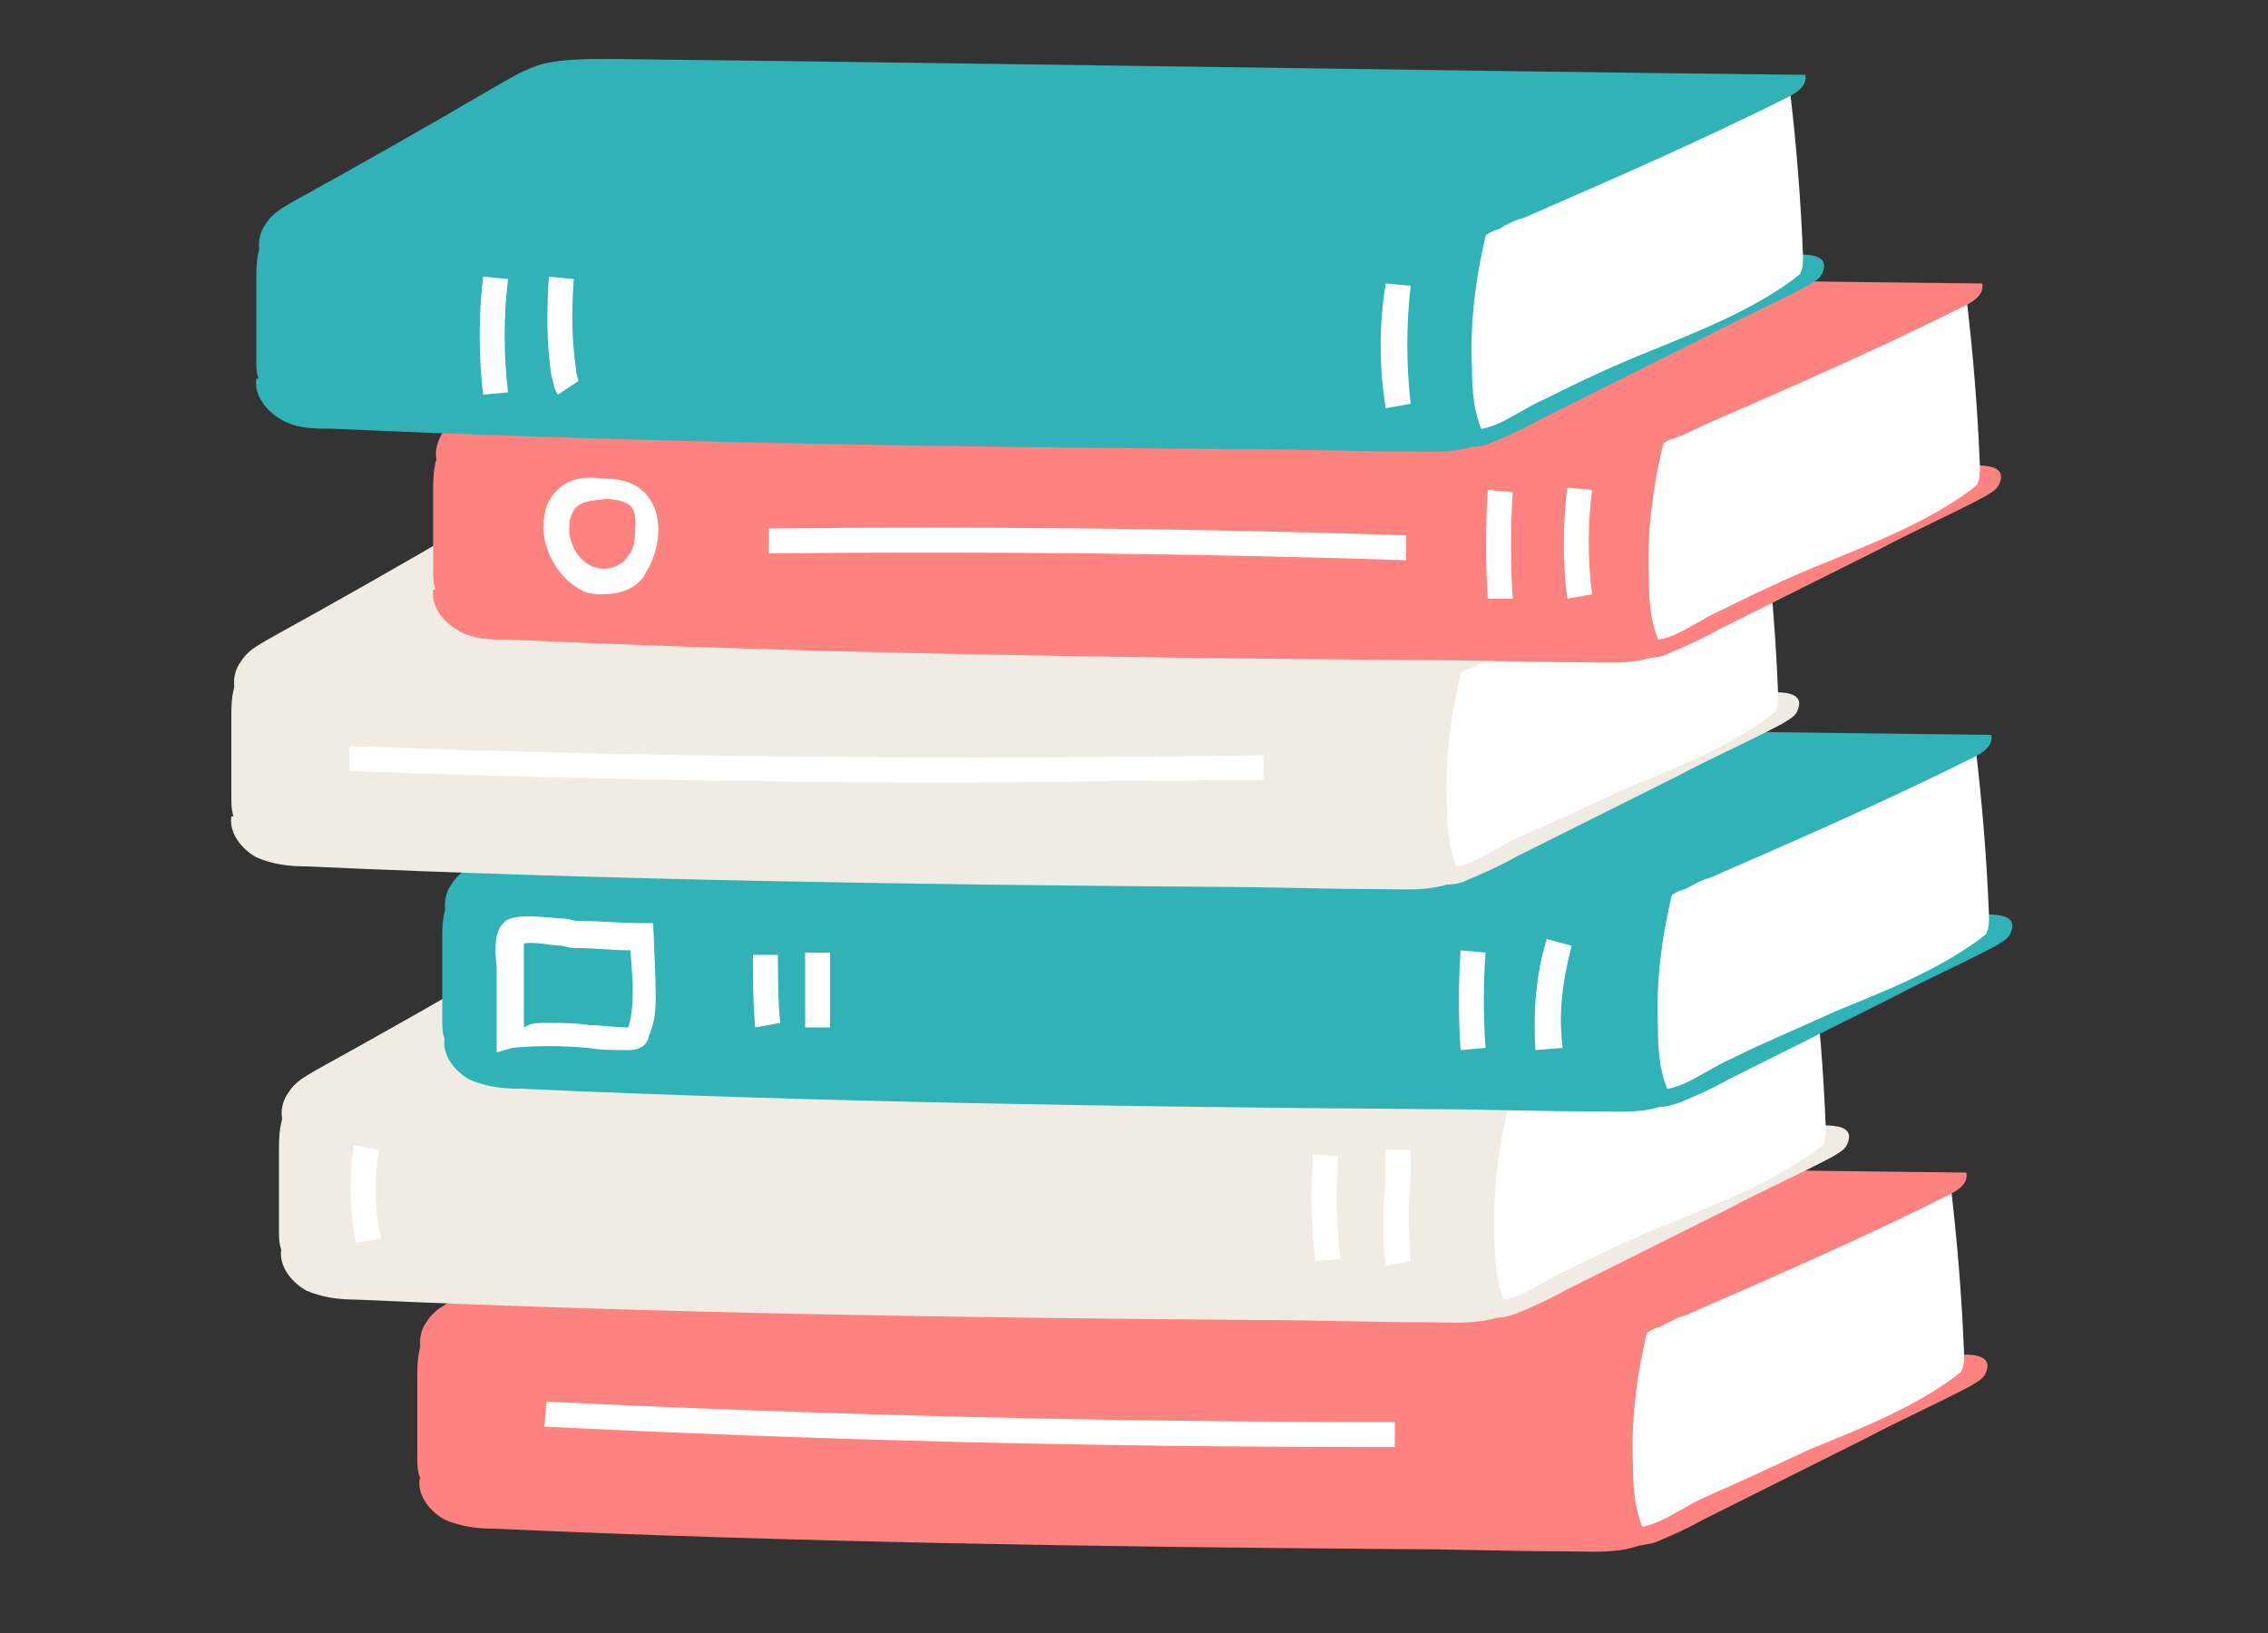
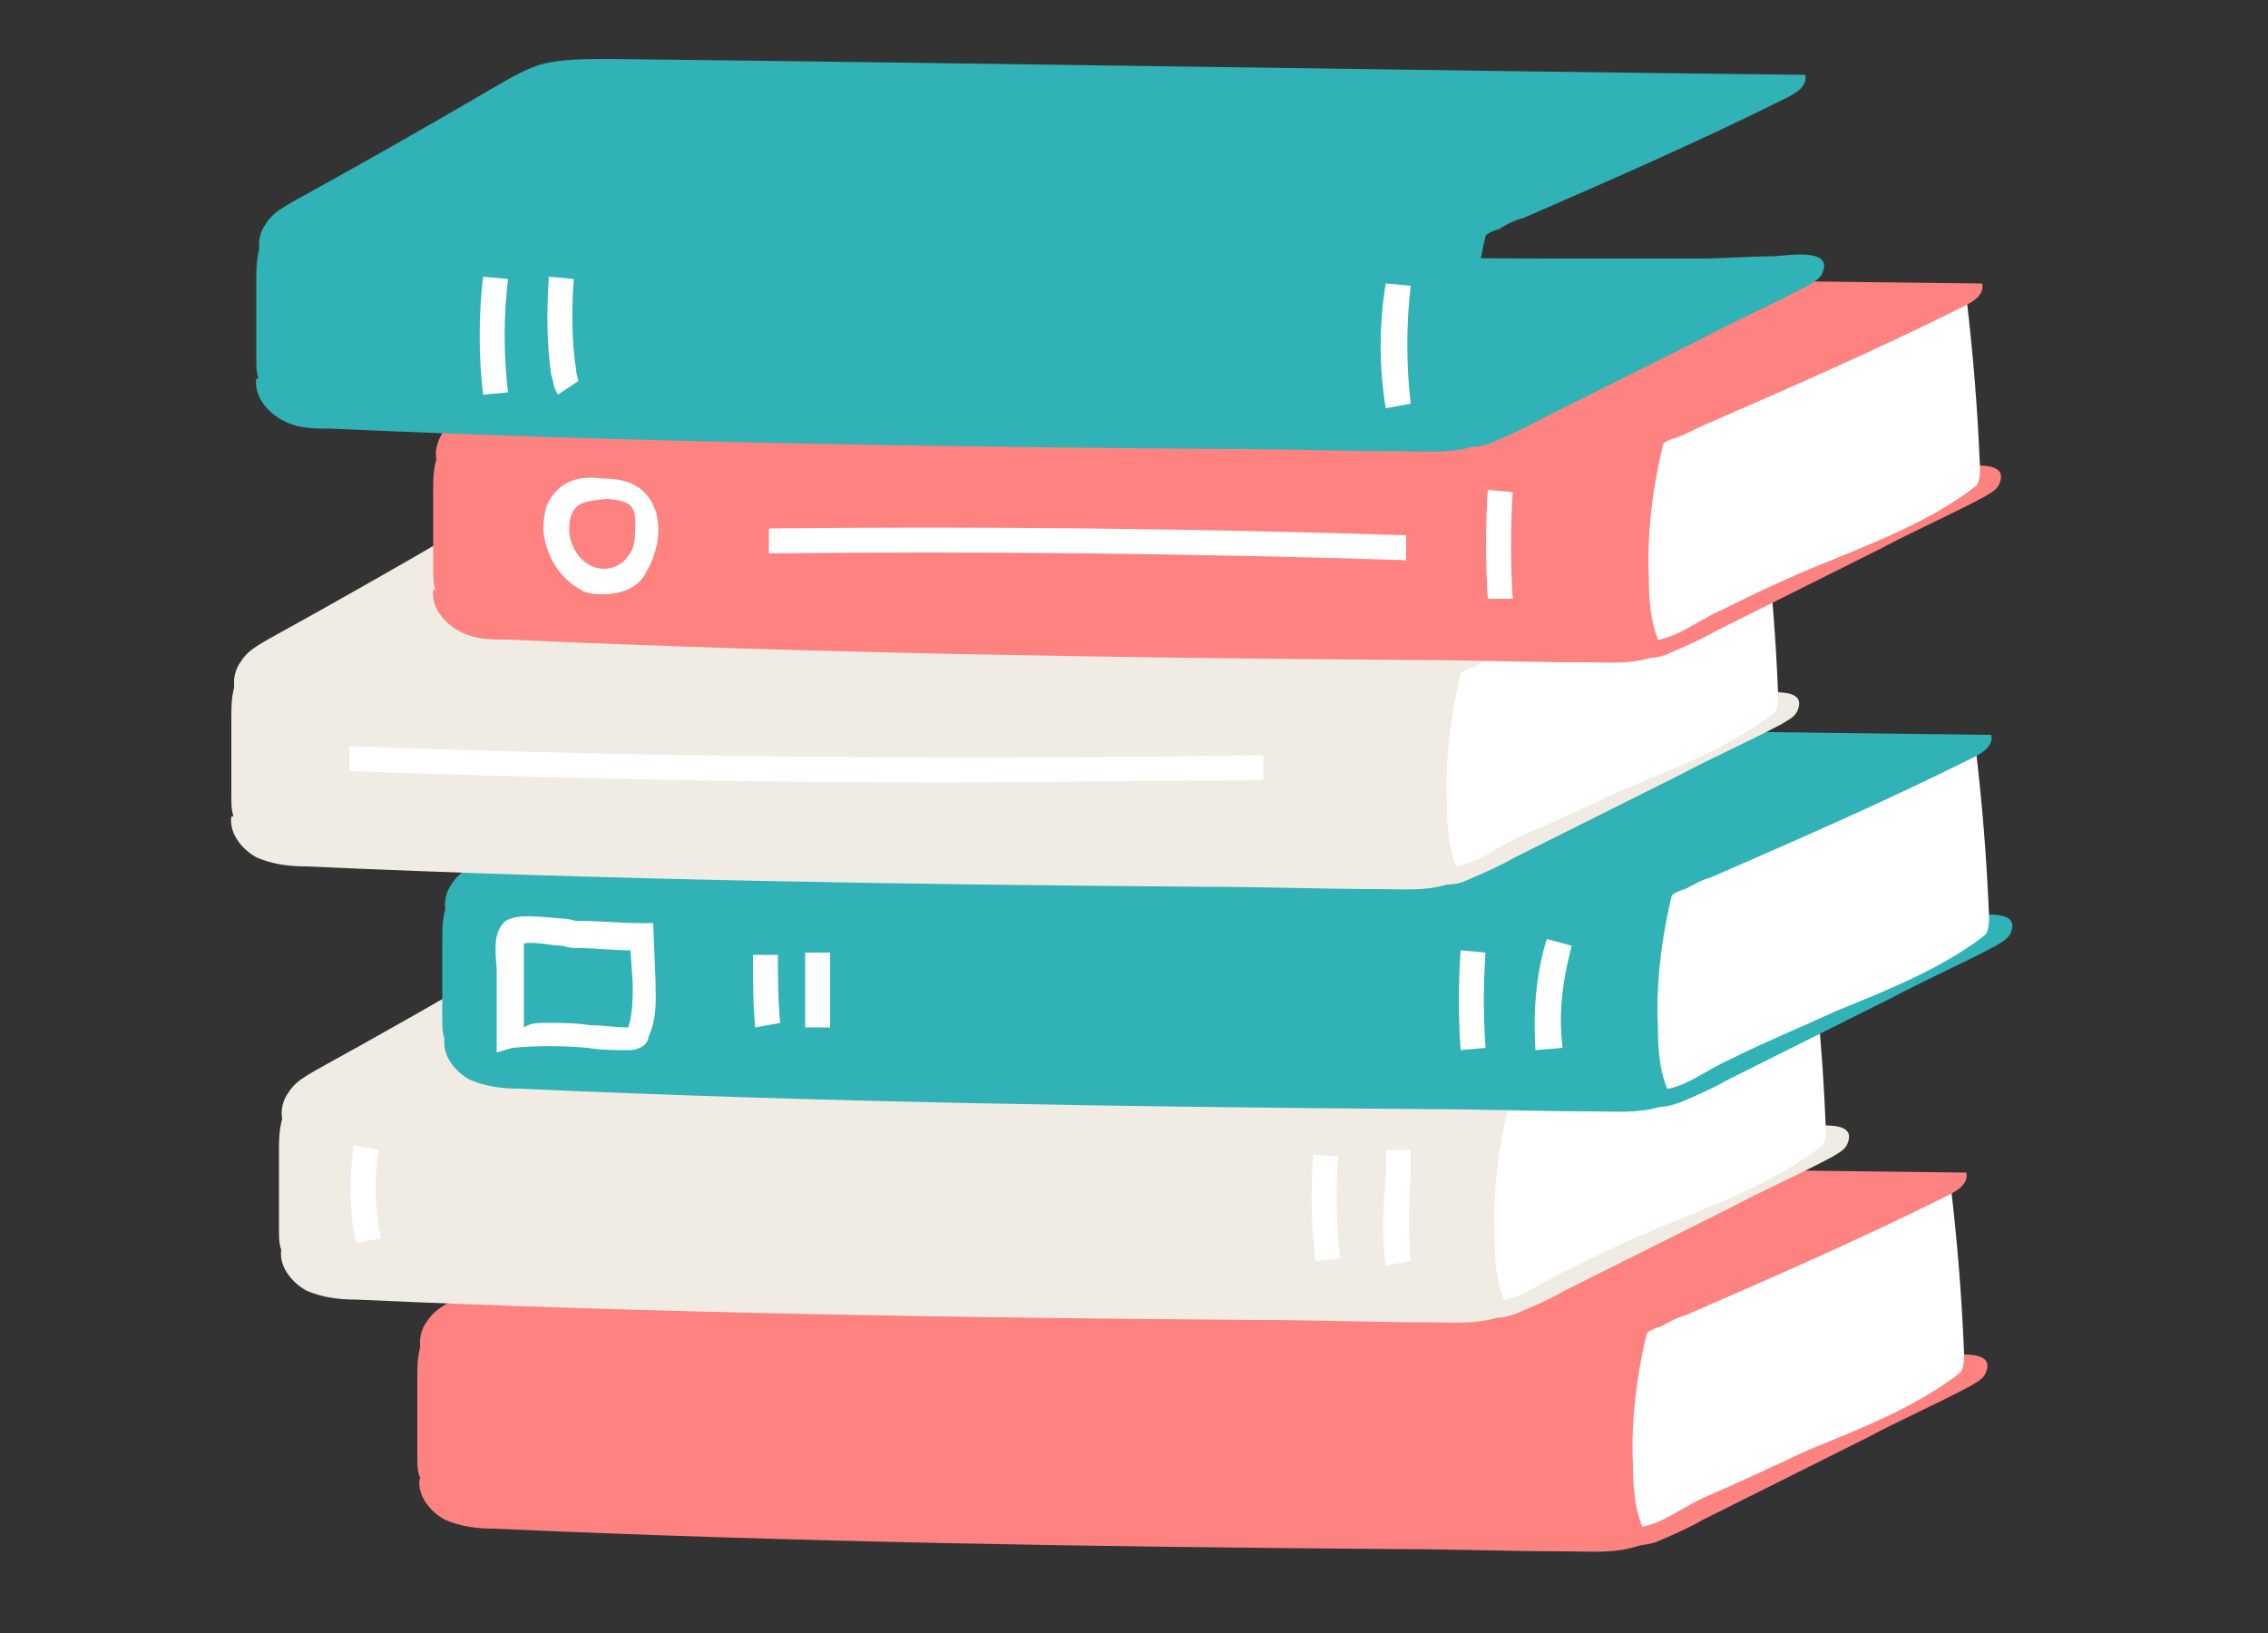
<svg xmlns="http://www.w3.org/2000/svg" version="1.1" id="Layer_1" x="0px" y="0px" viewBox="3 12 100 72" style="enable-background:new 3 12 100 72;" xml:space="preserve">
  <rect x="3" y="12" width="100" height="72" fill="#333333" stroke="none" />
  <style type="text/css">
	.st0{fill:#FD8280;}
	.st1{fill:#FFFFFF;}
	.st2{fill:#F0ECE3;}
	.st3{fill:#30B2B7;}
</style>
  <g>
    <path class="st0" d="M76,80c0.7-0.3,1.4-0.6,2.1-1c2.4-1.2,4.8-2.4,7.2-3.6c1.5-0.8,3.1-1.5,4.6-2.3c0.3-0.2,0.6-0.3,0.7-0.7   c0.3-1-1.8-0.6-2.2-0.6c-1.1,0-2.2,0.1-3.3,0.1c-2.2,0-4.4,0-6.5,0c-4.4,0-8.8-0.1-13.2-0.2c-9.6-0.2-19.2-0.4-28.9,0.2   c-2,0.1-4,0.3-5.9,1.1c-1.4,0.6-2.5,1.6-3.8,2.4c-1.6,1-3.4,1.6-5.3,1.8c-0.1,0.7,0.4,1.4,1.1,1.8c0.7,0.3,1.4,0.4,2.2,0.4   c13.3,0.6,26.6,0.8,39.8,0.9c2.5,0,5,0.1,7.5,0.1c1,0,2,0.1,3-0.2C75.4,80.1,75.7,80.1,76,80z" />
  </g>
  <g>
    <path class="st1" d="M82.8,75.9c2.2-0.9,4.5-1.8,6.4-3.2c0.1-0.1,0.3-0.2,0.3-0.3c0.1-0.2,0.1-0.5,0.1-0.7c-0.1-2.5-0.3-5-0.6-7.5   c-4.8,2.6-9.9,4.7-15.1,6.4c0.2,2.9,0.2,5.9,0.1,8.8c0.8,0,1.4,0,2.1-0.3c0.7-0.3,1.4-0.8,2.1-1.1C79.8,77.3,81.3,76.6,82.8,75.9z" />
  </g>
  <g>
    <path class="st0" d="M24.7,69.8c-1.1,0-2.3,0.1-2.9,1c-0.4,0.6-0.4,1.3-0.4,2c0,1.1,0,2.2,0,3.4c0,0.4,0,0.8,0.2,1.1   c0.2,0.3,0.6,0.5,1,0.6c2.1,0.7,4.4,0.9,6.6,1c4.8,0.3,9.6,0.4,14.5,0.5c1.1,0,2.2,0,3.4,0.1c4.9,0.1,9.7,0.2,14.6,0.3   c2.4,0,4.9,0,7.3,0.1c2.2,0,4.5,0.2,6.6-0.2c-0.5-0.9-0.6-2-0.6-3.1c-0.1-2.1,0.2-4.2,0.7-6.2C74.8,70,73.8,70,72.9,70   c-6.3,0.1-12.5,0.3-18.8,0.4c-6.1,0-12.1-0.6-18.1-0.7C32.3,69.7,28.5,69.7,24.7,69.8z" />
  </g>
  <g>
    <path class="st0" d="M77.3,70c3.9-1.7,7.8-3.4,11.6-5.3c0.4-0.2,0.9-0.5,0.8-1c-17.6-0.2-35.1-0.5-52.7-0.7c-1,0-2,0-2.9,0.2   c-0.8,0.2-1.6,0.7-2.3,1.1c-2.9,1.7-5.9,3.4-8.8,5c-0.5,0.3-0.9,0.5-1.2,1c-0.3,0.4-0.4,1.1-0.1,1.5c0.1,0.2,1.3,0,1.5,0.1   c0.5,0,1.1,0,1.6,0.1c1.1,0,2.2,0.1,3.3,0.1c2.2,0.1,4.3,0.2,6.5,0.2c4.3,0.1,8.6,0.3,12.9,0.4c4.6,0.1,9.2,0.2,13.7,0.2   c2.3,0,4.6,0,6.9,0c2.2,0,4.4,0.1,6.5-0.1c0.1,0,0.2,0,0.3-0.1c0.1-0.1,0.1-0.2,0.1-0.3c0.1-0.4,0-0.9,0.3-1.3   c0.2-0.3,0.5-0.5,0.9-0.6C76.6,70.3,76.9,70.1,77.3,70z" />
  </g>
  <g>
    <path class="st2" d="M69.9,69.9c0.7-0.3,1.4-0.6,2.1-1c2.4-1.2,4.8-2.4,7.2-3.6c1.5-0.8,3.1-1.5,4.6-2.3c0.3-0.2,0.6-0.3,0.7-0.7   c0.3-1-1.8-0.6-2.2-0.6c-1.1,0-2.2,0.1-3.3,0.1c-2.2,0-4.4,0-6.5,0c-4.4,0-8.8-0.1-13.2-0.2c-9.6-0.2-19.2-0.4-28.9,0.2   c-2,0.1-4,0.3-5.9,1.1c-1.4,0.6-2.5,1.6-3.8,2.4c-1.6,1-3.4,1.6-5.3,1.8c-0.1,0.7,0.4,1.4,1.1,1.8c0.7,0.3,1.4,0.4,2.2,0.4   c13.3,0.6,26.6,0.8,39.8,0.9c2.5,0,5,0.1,7.5,0.1c1,0,2,0.1,3-0.2C69.3,70.1,69.6,70,69.9,69.9z" />
  </g>
  <g>
    <path class="st1" d="M76.7,65.9c2.2-0.9,4.5-1.8,6.4-3.2c0.1-0.1,0.3-0.2,0.3-0.3c0.1-0.2,0.1-0.5,0.1-0.7c-0.1-2.5-0.3-5-0.6-7.5   c-4.8,2.6-9.9,4.7-15.1,6.4c0.2,2.9,0.2,5.9,0.1,8.8c0.8,0,1.4,0,2.1-0.3c0.7-0.3,1.4-0.8,2.1-1.1C73.7,67.2,75.2,66.5,76.7,65.9z" />
  </g>
  <g>
    <path class="st2" d="M18.6,59.8c-1.1,0-2.3,0.1-2.9,1c-0.4,0.6-0.4,1.3-0.4,2c0,1.1,0,2.2,0,3.4c0,0.4,0,0.8,0.2,1.1   c0.2,0.3,0.6,0.5,1,0.6c2.1,0.7,4.4,0.9,6.6,1c4.8,0.3,9.6,0.4,14.5,0.5c1.1,0,2.2,0,3.4,0.1c4.9,0.1,9.7,0.2,14.6,0.3   c2.4,0,4.9,0,7.3,0.1c2.2,0,4.5,0.2,6.6-0.2c-0.5-0.9-0.6-2-0.6-3.1c-0.1-2.1,0.2-4.2,0.7-6.2c-0.8-0.3-1.8-0.2-2.7-0.2   C60.6,60,54.3,60.3,48,60.3c-6.1,0-12.1-0.6-18.1-0.7C26.2,59.6,22.4,59.7,18.6,59.8z" />
  </g>
  <g>
    <path class="st2" d="M71.2,59.9c3.9-1.7,7.8-3.4,11.6-5.3c0.4-0.2,0.9-0.5,0.8-1c-17.6-0.2-35.1-0.5-52.7-0.7c-1,0-2,0-2.9,0.2   c-0.8,0.2-1.6,0.7-2.3,1.1c-2.9,1.7-5.9,3.4-8.8,5c-0.5,0.3-0.9,0.5-1.2,1c-0.3,0.4-0.4,1.1-0.1,1.5c0.1,0.2,1.3,0,1.5,0.1   c0.5,0,1.1,0,1.6,0.1c1.1,0,2.2,0.1,3.3,0.1c2.2,0.1,4.3,0.2,6.5,0.2c4.3,0.1,8.6,0.3,12.9,0.4c4.6,0.1,9.2,0.2,13.7,0.2   c2.3,0,4.6,0,6.9,0c2.2,0,4.4,0.1,6.5-0.1c0.1,0,0.2,0,0.3-0.1c0.1-0.1,0.1-0.2,0.1-0.3c0.1-0.4,0-0.9,0.3-1.3   c0.2-0.3,0.5-0.5,0.9-0.6C70.4,60.3,70.8,60.1,71.2,59.9z" />
  </g>
  <g>
    <path class="st3" d="M77.1,60.6c0.7-0.3,1.4-0.6,2.1-1c2.4-1.2,4.8-2.4,7.2-3.6c1.5-0.8,3.1-1.5,4.6-2.3c0.3-0.2,0.6-0.3,0.7-0.7   c0.3-1-1.8-0.6-2.2-0.6c-1.1,0-2.2,0.1-3.3,0.1c-2.2,0-4.4,0-6.5,0c-4.4,0-8.8-0.1-13.2-0.2c-9.6-0.2-19.2-0.4-28.9,0.2   c-2,0.1-4,0.3-5.9,1.1c-1.4,0.6-2.5,1.6-3.8,2.4c-1.6,1-3.4,1.6-5.3,1.8c-0.1,0.7,0.4,1.4,1.1,1.8c0.7,0.3,1.4,0.4,2.2,0.4   c13.3,0.6,26.6,0.8,39.8,0.9c2.5,0,5,0.1,7.5,0.1c1,0,2,0.1,3-0.2C76.5,60.8,76.8,60.7,77.1,60.6z" />
  </g>
  <g>
    <path class="st1" d="M83.9,56.6c2.2-0.9,4.5-1.8,6.4-3.2c0.1-0.1,0.3-0.2,0.3-0.3c0.1-0.2,0.1-0.5,0.1-0.7c-0.1-2.5-0.3-5-0.6-7.5   c-4.8,2.6-9.9,4.7-15.1,6.4c0.2,2.9,0.2,5.9,0.1,8.8c0.8,0,1.4,0,2.1-0.3c0.7-0.3,1.4-0.8,2.1-1.1C80.9,57.9,82.4,57.3,83.9,56.6z" />
  </g>
  <g>
    <path class="st3" d="M25.8,50.5c-1.1,0-2.3,0.1-2.9,1c-0.4,0.6-0.4,1.3-0.4,2c0,1.1,0,2.2,0,3.4c0,0.4,0,0.8,0.2,1.1   c0.2,0.3,0.6,0.5,1,0.6c2.1,0.7,4.4,0.9,6.6,1c4.8,0.3,9.6,0.4,14.5,0.5c1.1,0,2.2,0,3.4,0.1c4.9,0.1,9.7,0.2,14.6,0.3   c2.4,0,4.9,0,7.3,0.1c2.2,0,4.5,0.2,6.6-0.2c-0.5-0.9-0.6-2-0.6-3.1c-0.1-2.1,0.2-4.2,0.7-6.2c-0.8-0.3-1.8-0.2-2.7-0.2   c-6.3,0.1-12.5,0.3-18.8,0.4c-6.1,0-12.1-0.6-18.1-0.7C33.4,50.4,29.6,50.4,25.8,50.5z" />
  </g>
  <g>
    <path class="st3" d="M78.4,50.7c3.9-1.7,7.8-3.4,11.6-5.3c0.4-0.2,0.9-0.5,0.8-1c-17.6-0.2-35.1-0.5-52.7-0.7c-1,0-2,0-2.9,0.2   c-0.8,0.2-1.6,0.7-2.3,1.1c-2.9,1.7-5.9,3.4-8.8,5c-0.5,0.3-0.9,0.5-1.2,1c-0.3,0.4-0.4,1.1-0.1,1.5c0.1,0.2,1.3,0,1.5,0.1   c0.5,0,1.1,0,1.6,0.1c1.1,0,2.2,0.1,3.3,0.1c2.2,0.1,4.3,0.2,6.5,0.2c4.3,0.1,8.6,0.3,12.9,0.4c4.6,0.1,9.2,0.2,13.7,0.2   c2.3,0,4.6,0,6.9,0c2.2,0,4.4,0.1,6.5-0.1c0.1,0,0.2,0,0.3-0.1c0.1-0.1,0.1-0.2,0.1-0.3c0.1-0.4,0-0.9,0.3-1.3   c0.2-0.3,0.5-0.5,0.9-0.6C77.7,51,78,50.8,78.4,50.7z" />
  </g>
  <g>
    <path class="st2" d="M67.7,50.8c0.7-0.3,1.4-0.6,2.1-1c2.4-1.2,4.8-2.4,7.2-3.6c1.5-0.8,3.1-1.5,4.6-2.3c0.3-0.2,0.6-0.3,0.7-0.7   c0.3-1-1.8-0.6-2.2-0.6c-1.1,0-2.2,0.1-3.3,0.1c-2.2,0-4.4,0-6.5,0c-4.4,0-8.8-0.1-13.2-0.2c-9.6-0.2-19.2-0.4-28.9,0.2   c-2,0.1-4,0.3-5.9,1.1c-1.4,0.6-2.5,1.6-3.8,2.4c-1.6,1-3.4,1.6-5.3,1.8c-0.1,0.7,0.4,1.4,1.1,1.8c0.7,0.3,1.4,0.4,2.2,0.4   c13.3,0.6,26.6,0.8,39.8,0.9c2.5,0,5,0.1,7.5,0.1c1,0,2,0.1,3-0.2C67.2,51,67.5,50.9,67.7,50.8z" />
  </g>
  <g>
    <path class="st1" d="M74.6,46.8c2.2-0.9,4.5-1.8,6.4-3.2c0.1-0.1,0.3-0.2,0.3-0.3c0.1-0.2,0.1-0.5,0.1-0.7c-0.1-2.5-0.3-5-0.6-7.5   c-4.8,2.6-9.9,4.7-15.1,6.4c0.2,2.9,0.2,5.9,0.1,8.8c0.8,0,1.4,0,2.1-0.3c0.7-0.3,1.4-0.8,2.1-1.1C71.6,48.2,73.1,47.5,74.6,46.8z" />
  </g>
  <g>
    <path class="st2" d="M16.5,40.7c-1.1,0-2.3,0.1-2.9,1c-0.4,0.6-0.4,1.3-0.4,2c0,1.1,0,2.2,0,3.4c0,0.4,0,0.8,0.2,1.1   c0.2,0.3,0.6,0.5,1,0.6c2.1,0.7,4.4,0.9,6.6,1c4.8,0.3,9.6,0.4,14.5,0.5c1.1,0,2.2,0,3.4,0.1c4.9,0.1,9.7,0.2,14.6,0.3   c2.4,0,4.9,0,7.3,0.1c2.2,0,4.5,0.2,6.6-0.2c-0.5-0.9-0.6-2-0.6-3.1c-0.1-2.1,0.2-4.2,0.7-6.2c-0.8-0.3-1.8-0.2-2.7-0.2   c-6.3,0.1-12.5,0.3-18.8,0.4c-6.1,0-12.1-0.6-18.1-0.7C24,40.6,20.3,40.6,16.5,40.7z" />
  </g>
  <g>
    <path class="st2" d="M69.1,40.9c3.9-1.7,7.8-3.4,11.6-5.3c0.4-0.2,0.9-0.5,0.8-1c-17.6-0.2-35.1-0.5-52.7-0.7c-1,0-2,0-2.9,0.2   c-0.8,0.2-1.6,0.7-2.3,1.1c-2.9,1.7-5.9,3.4-8.8,5c-0.5,0.3-0.9,0.5-1.2,1c-0.3,0.4-0.4,1.1-0.1,1.5c0.1,0.2,1.3,0,1.5,0.1   c0.5,0,1.1,0,1.6,0.1c1.1,0,2.2,0.1,3.3,0.1c2.2,0.1,4.3,0.2,6.5,0.2c4.3,0.1,8.6,0.3,12.9,0.4c4.6,0.1,9.2,0.2,13.7,0.2   c2.3,0,4.6,0,6.9,0c2.2,0,4.4,0.1,6.5-0.1c0.1,0,0.2,0,0.3-0.1c0.1-0.1,0.1-0.2,0.1-0.3c0.1-0.4,0-0.9,0.3-1.3   c0.2-0.3,0.5-0.5,0.9-0.6C68.3,41.2,68.7,41,69.1,40.9z" />
  </g>
  <g>
    <path class="st0" d="M76.6,40.8c0.7-0.3,1.4-0.6,2.1-1c2.4-1.2,4.8-2.4,7.2-3.6c1.5-0.8,3.1-1.5,4.6-2.3c0.3-0.2,0.6-0.3,0.7-0.7   c0.3-1-1.8-0.6-2.2-0.6c-1.1,0-2.2,0.1-3.3,0.1c-2.2,0-4.4,0-6.5,0c-4.4,0-8.8-0.1-13.2-0.2c-9.6-0.2-19.2-0.4-28.9,0.2   c-2,0.1-4,0.3-5.9,1.1c-1.4,0.6-2.5,1.6-3.8,2.4c-1.6,1-3.4,1.6-5.3,1.8c-0.1,0.7,0.4,1.4,1.1,1.8s1.4,0.4,2.2,0.4   C38.7,40.8,52,41,65.3,41.1c2.5,0,5,0.1,7.5,0.1c1,0,2,0.1,3-0.2C76.1,41,76.4,40.9,76.6,40.8z" />
  </g>
  <g>
    <path class="st1" d="M83.5,36.8c2.2-0.9,4.5-1.8,6.4-3.2c0.1-0.1,0.3-0.2,0.3-0.3c0.1-0.2,0.1-0.5,0.1-0.7c-0.1-2.5-0.3-5-0.6-7.5   c-4.8,2.6-9.9,4.7-15.1,6.4c0.2,2.9,0.2,5.9,0.1,8.8c0.8,0,1.4,0,2.1-0.3c0.7-0.3,1.4-0.8,2.1-1.1C80.5,38.1,82,37.4,83.5,36.8z" />
  </g>
  <g>
    <path class="st0" d="M25.4,30.7c-1.1,0-2.3,0.1-2.9,1c-0.4,0.6-0.4,1.3-0.4,2c0,1.1,0,2.2,0,3.4c0,0.4,0,0.8,0.2,1.1   c0.2,0.3,0.6,0.5,1,0.6c2.1,0.7,4.4,0.9,6.6,1c4.8,0.3,9.6,0.4,14.5,0.5c1.1,0,2.2,0,3.4,0.1c4.9,0.1,9.7,0.2,14.6,0.3   c2.4,0,4.9,0,7.3,0.1c2.2,0,4.5,0.2,6.6-0.2c-0.5-0.9-0.6-2-0.6-3.1c-0.1-2.1,0.2-4.2,0.7-6.2c-0.8-0.3-1.8-0.2-2.7-0.2   c-6.3,0.1-12.5,0.3-18.8,0.4c-6.1,0-12.1-0.6-18.1-0.7C32.9,30.5,29.1,30.6,25.4,30.7z" />
  </g>
  <g>
    <path class="st0" d="M78,30.8c3.9-1.7,7.8-3.4,11.6-5.3c0.4-0.2,0.9-0.5,0.8-1c-17.6-0.2-35.1-0.5-52.7-0.7c-1,0-2,0-2.9,0.2   c-0.8,0.2-1.6,0.7-2.3,1.1c-2.9,1.7-5.9,3.4-8.8,5c-0.5,0.3-0.9,0.5-1.2,1s-0.4,1.1-0.1,1.5c0.1,0.2,1.3,0,1.5,0.1   c0.5,0,1.1,0,1.6,0.1c1.1,0,2.2,0.1,3.3,0.1c2.2,0.1,4.3,0.2,6.5,0.2c4.3,0.1,8.6,0.3,12.9,0.4c4.6,0.1,9.2,0.2,13.7,0.2   c2.3,0,4.6,0,6.9,0c2.2,0,4.4,0.1,6.5-0.1c0.1,0,0.2,0,0.3-0.1c0.1-0.1,0.1-0.2,0.1-0.3c0.1-0.4,0-0.9,0.3-1.3   c0.2-0.3,0.5-0.5,0.9-0.6C77.2,31.2,77.6,31,78,30.8z" />
  </g>
  <g>
    <path class="st3" d="M68.8,31.5c0.7-0.3,1.4-0.6,2.1-1c2.4-1.2,4.8-2.4,7.2-3.6c1.5-0.8,3.1-1.5,4.6-2.3c0.3-0.2,0.6-0.3,0.7-0.7   c0.3-1-1.8-0.6-2.2-0.6c-1.1,0-2.2,0.1-3.3,0.1c-2.2,0-4.4,0-6.5,0c-4.4,0-8.8-0.1-13.2-0.2c-9.6-0.2-19.2-0.4-28.9,0.2   c-2,0.1-4,0.3-5.9,1.1c-1.4,0.6-2.5,1.6-3.8,2.4c-1.6,1-3.4,1.6-5.3,1.8c-0.1,0.7,0.4,1.4,1.1,1.8s1.4,0.4,2.2,0.4   c13.3,0.6,26.6,0.8,39.8,0.9c2.5,0,5,0.1,7.5,0.1c1,0,2,0.1,3-0.2C68.3,31.7,68.6,31.6,68.8,31.5z" />
  </g>
  <g>
-     <path class="st1" d="M75.7,27.5c2.2-0.9,4.5-1.8,6.4-3.2c0.1-0.1,0.3-0.2,0.3-0.3c0.1-0.2,0.1-0.5,0.1-0.7c-0.1-2.5-0.3-5-0.6-7.5   c-4.8,2.6-9.9,4.7-15.1,6.4c0.2,2.9,0.2,5.9,0.1,8.8c0.8,0,1.4,0,2.1-0.3c0.7-0.3,1.4-0.8,2.1-1.1C72.7,28.8,74.2,28.1,75.7,27.5z" />
-   </g>
+     </g>
  <g>
    <path class="st3" d="M17.6,21.4c-1.1,0-2.3,0.1-2.9,1c-0.4,0.6-0.4,1.3-0.4,2c0,1.1,0,2.2,0,3.4c0,0.4,0,0.8,0.2,1.1   c0.2,0.3,0.6,0.5,1,0.6c2.1,0.7,4.4,0.9,6.6,1c4.8,0.3,9.6,0.4,14.5,0.5c1.1,0,2.2,0,3.4,0.1c4.9,0.1,9.7,0.2,14.6,0.3   c2.4,0,4.9,0,7.3,0.1c2.2,0,4.5,0.2,6.6-0.2c-0.5-0.9-0.6-2-0.6-3.1c-0.1-2.1,0.2-4.2,0.7-6.2c-0.8-0.3-1.8-0.2-2.7-0.2   C59.5,21.6,53.3,21.9,47,22c-6.1,0-12.1-0.6-18.1-0.7C25.1,21.3,21.3,21.3,17.6,21.4z" />
  </g>
  <g>
    <path class="st3" d="M70.2,21.6c3.9-1.7,7.8-3.4,11.6-5.3c0.4-0.2,0.9-0.5,0.8-1c-17.6-0.2-35.1-0.5-52.7-0.7c-1,0-2,0-2.9,0.2   c-0.8,0.2-1.6,0.7-2.3,1.1c-2.9,1.7-5.9,3.4-8.8,5c-0.5,0.3-0.9,0.5-1.2,1c-0.3,0.4-0.4,1.1-0.1,1.5c0.1,0.2,1.3,0,1.5,0.1   c0.5,0,1.1,0,1.6,0.1c1.1,0,2.2,0.1,3.3,0.1c2.2,0.1,4.3,0.2,6.5,0.2c4.3,0.1,8.6,0.3,12.9,0.4c4.6,0.1,9.2,0.2,13.7,0.2   c2.3,0,4.6,0,6.9,0c2.2,0,4.4,0.1,6.5-0.1c0.1,0,0.2,0,0.3-0.1c0.1-0.1,0.1-0.2,0.1-0.3c0.1-0.4,0-0.9,0.3-1.3   c0.2-0.3,0.5-0.5,0.9-0.6C69.4,21.9,69.8,21.7,70.2,21.6z" />
  </g>
  <g>
    <g>
      <path class="st1" d="M29.6,38.2c-0.3,0-0.5,0-0.8-0.1c-0.9-0.4-1.6-1.3-1.8-2.4c-0.1-0.5,0-1,0.1-1.4v0c0.6-1.3,1.7-1.3,2.5-1.2    c0.6,0,1.3,0.1,1.8,0.6c0.5,0.5,0.7,1.2,0.6,2.1c-0.1,0.6-0.3,1.1-0.5,1.4C31.2,37.9,30.4,38.2,29.6,38.2z M28.2,34.7    c-0.1,0.2-0.1,0.5-0.1,0.8c0.1,0.7,0.5,1.3,1.1,1.5c0.5,0.2,1.2,0,1.5-0.5c0.2-0.2,0.3-0.6,0.3-1c0-0.3,0.1-0.9-0.2-1.2    c-0.2-0.2-0.7-0.3-1.1-0.3C28.7,34.1,28.4,34.2,28.2,34.7L28.2,34.7z" />
    </g>
    <g>
      <path class="st1" d="M65,36.7c-9.3-0.3-18.8-0.4-28.1-0.3l0-1.1c9.3-0.1,18.8,0,28.1,0.3L65,36.7z" />
    </g>
    <g>
-       <path class="st1" d="M72.1,38.4c-0.2-1.6-0.2-3.3,0-4.9l1.1,0.1c-0.2,1.5-0.2,3.1,0,4.6L72.1,38.4z" />
-     </g>
+       </g>
    <g>
      <path class="st1" d="M68.6,38.4c-0.1-1.4-0.1-3.5,0-4.8l1.1,0.1c-0.1,1.3-0.1,3.4,0,4.7L68.6,38.4z" />
    </g>
    <g>
      <path class="st1" d="M44.4,46.5c-8.7,0-17.4-0.2-26-0.5l0-1.1c13.4,0.5,26.9,0.6,40.3,0.4l0,1.1C54,46.4,49.2,46.5,44.4,46.5z" />
    </g>
    <g>
      <path class="st1" d="M64.1,67.8c-0.2-1.3-0.1-2.7,0-4l0-1.1l1.1,0l0,1.1c-0.1,1.2-0.1,2.5,0,3.8L64.1,67.8z" />
    </g>
    <g>
      <path class="st1" d="M61,67.6c-0.2-1.6-0.2-3.2-0.1-4.7l1.1,0.1c-0.1,1.5-0.1,3,0.1,4.5L61,67.6z" />
    </g>
    <g>
      <path class="st1" d="M18.7,66.8c-0.3-1.4-0.3-2.9-0.1-4.3l1.1,0.2c-0.2,1.3-0.2,2.6,0.1,3.9L18.7,66.8z" />
    </g>
    <g>
-       <path class="st1" d="M63.4,75.8c-12.1,0-24.3-0.3-36.4-0.9l0.1-1.1c12.4,0.6,25,0.9,37.4,0.9l0,1.1C64.1,75.8,63.7,75.8,63.4,75.8    z" />
-     </g>
+       </g>
    <g>
      <path class="st1" d="M24.3,29.4c-0.2-1.7-0.2-3.5,0-5.2l1.1,0.1c-0.2,1.7-0.2,3.3,0,5L24.3,29.4z" />
    </g>
    <g>
      <path class="st1" d="M27.6,29.4c-0.2-0.3-0.2-0.6-0.3-0.9c-0.2-1.4-0.2-2.8-0.1-4.3l1.1,0.1c-0.1,1.3-0.1,2.7,0.1,4    c0,0.2,0.1,0.4,0.1,0.5L27.6,29.4z" />
    </g>
    <g>
      <path class="st1" d="M64.1,30c-0.3-1.8-0.3-3.7,0-5.5l1.1,0.1c-0.2,1.7-0.2,3.5,0,5.2L64.1,30z" />
    </g>
    <g>
      <path class="st1" d="M70.7,58.3c-0.1-1.6,0-3.3,0.5-4.9l1.1,0.3c-0.4,1.5-0.6,3-0.4,4.5L70.7,58.3z" />
    </g>
    <g>
      <path class="st1" d="M67.4,58.3c-0.1-1.5-0.1-2.9,0-4.4l1.1,0.1c-0.1,1.4-0.1,2.8,0,4.2L67.4,58.3z" />
    </g>
    <g>
      <path class="st1" d="M24.9,58.4l0-0.8c0-0.7,0-1.5,0-2.2l0-0.5c0-0.1,0-0.1,0-0.2c-0.1-1-0.1-1.7,0.4-2.1c0.5-0.3,1.3-0.2,2.5-0.1    c0.3,0,0.5,0.1,0.6,0.1c1,0,1.9,0.1,2.9,0.1l0.5,0l0.1,2.5c0,0.8,0.1,1.6-0.3,2.5c0,0.1-0.1,0.4-0.4,0.5c-0.2,0.1-0.4,0.1-0.5,0.1    c-0.6,0-1.2,0-1.8-0.1c-1.1-0.1-2.3-0.1-3.3,0L24.9,58.4z M27.1,57.1c0.6,0,1.3,0,1.9,0.1c0.6,0,1.1,0.1,1.7,0.1    c0.2-0.6,0.2-1.3,0.2-1.9l-0.1-1.5c-0.8,0-1.6-0.1-2.3-0.1c-0.2,0-0.4,0-0.7-0.1c-0.4,0-1.3-0.2-1.7-0.1c0,0.3,0,0.9,0,1.1    c0,0.1,0,0.2,0,0.3l0,0.5c0,0.6,0,1.2,0,1.8C26.4,57.1,26.7,57.1,27.1,57.1z" />
    </g>
    <g>
      <path class="st1" d="M36.3,57.3c-0.1-1-0.1-2.1-0.1-3.2l1.1,0c0,1,0,2,0.1,3L36.3,57.3z" />
    </g>
    <g>
      <rect x="38.5" y="54" class="st1" width="1.1" height="3.3" />
    </g>
  </g>
</svg>